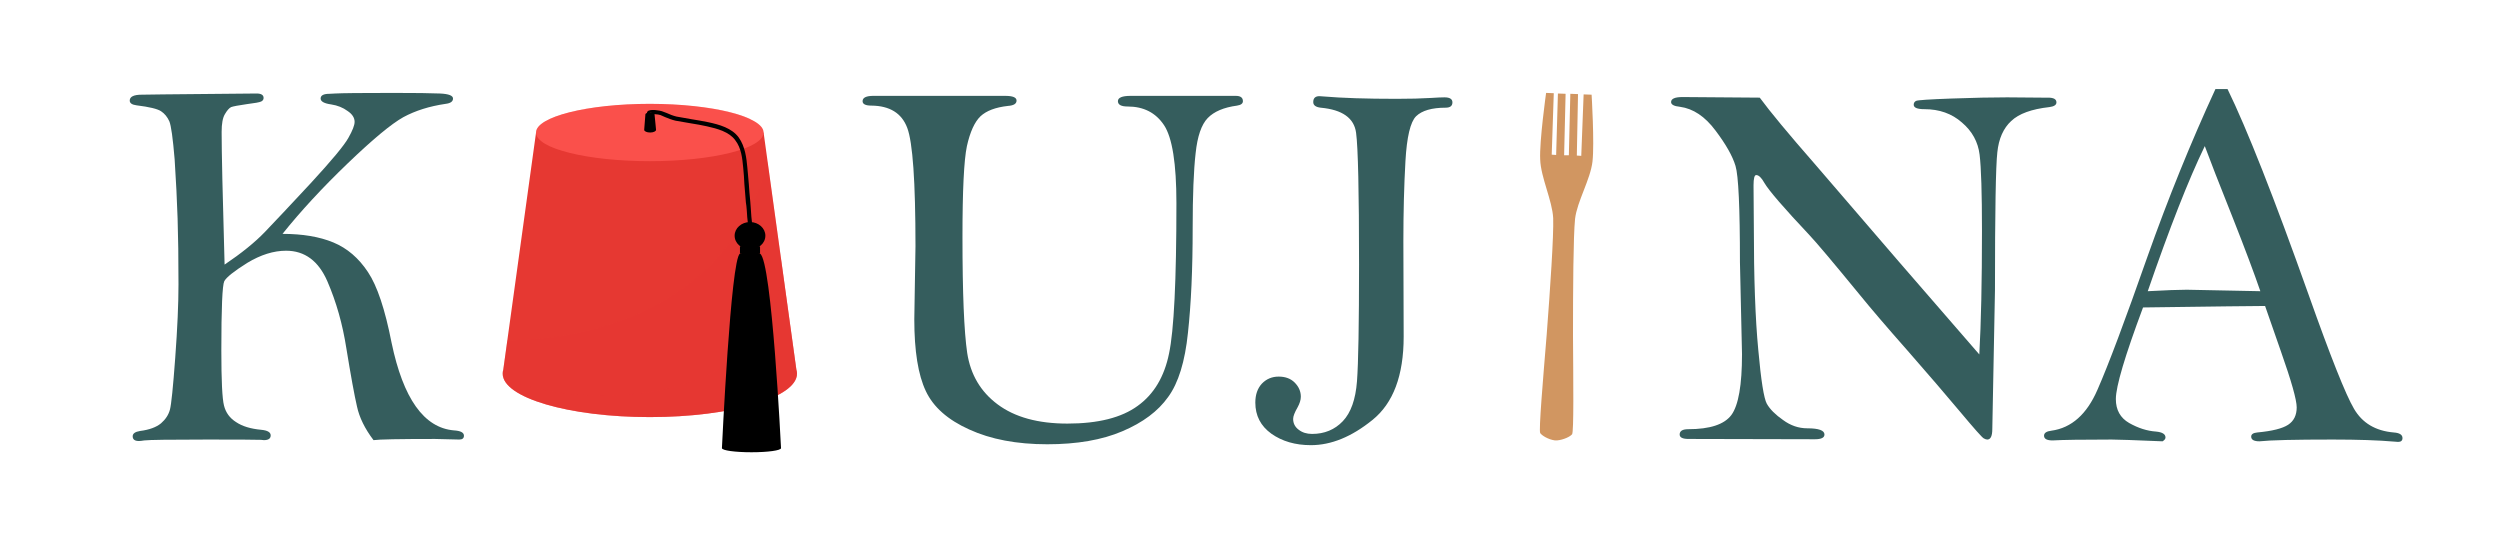
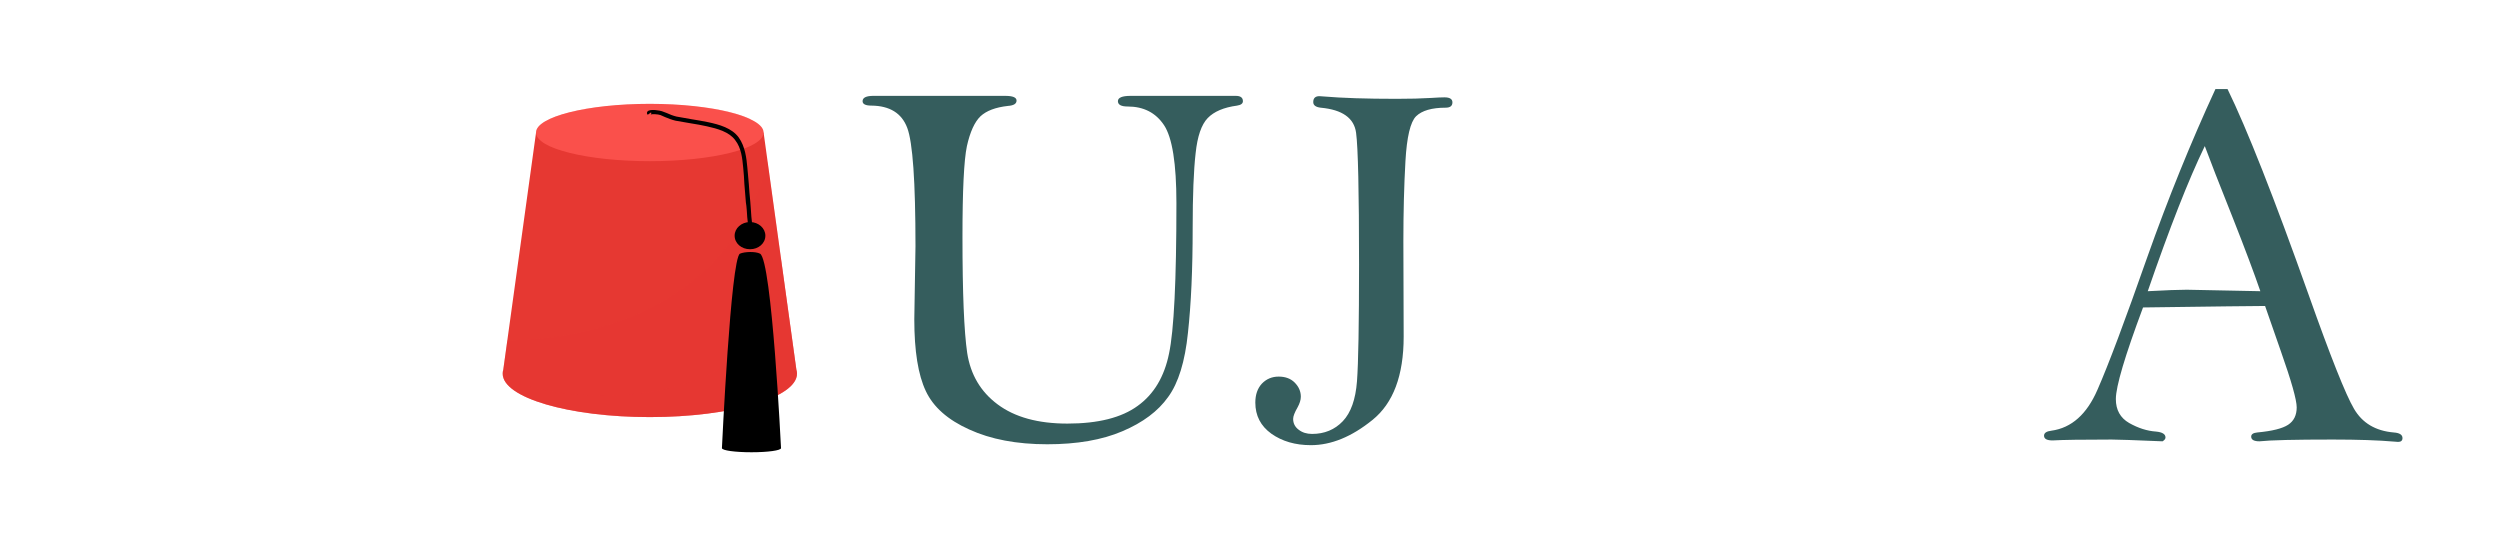
<svg xmlns="http://www.w3.org/2000/svg" version="1.2" viewBox="0 0 846 181" width="299" height="64">
  <title>KOUJINA11-ai</title>
  <style>
		.s0 { fill: #355D5D } 
		.s6 { fill: #000000 } 
		.s1 { fill: #e63832 } 
		.s2 { fill: #fa504b } 
		.s3 { opacity: .3;mix-blend-mode: screen;fill: #fa504b } 
		.s4 { opacity: .3;mix-blend-mode: multiply;fill: #e63832 } 
		.s5 { fill: #d19661 } 
	</style>
  <g id="_Artboards_">
	</g>
  <g id="Calque 1">
    <g id="&lt;Group&gt;">
-       <path id="&lt;Compound Path&gt;" class="s0" d="m76 89.5q8.6-5.8 13.6-11 5-5.2 15.6-16.6 10.6-11.5 12.7-15.3 2.1-3.7 2.1-5.4 0-2.1-2.4-3.7-2.3-1.7-5.5-2.2-3.6-0.5-3.6-2 0-1.6 3-1.6 0.6 0 1.9-0.1 3.3-0.2 19.7-0.2 11.3 0 15.8 0.2 4.4 0.2 4.4 1.7 0 1.5-2.5 1.8-8.2 1.2-14.3 4.5-6.1 3.4-18.9 15.7-12.8 12.3-22 23.8 10.2 0 17.2 2.9 7 2.9 11.7 10 4.7 7 8 23.9 5.9 28.4 21.1 29.7 3.4 0.2 3.4 1.8 0 1.3-1.6 1.3l-8.2-0.2q-18.1 0-20.8 0.4-4.4-5.8-5.6-11.4-1.3-5.6-3.6-19.7-1.9-12.2-6.4-22.6-4.5-10.4-14-10.4-6.3 0-13.1 4.1-6.7 4.2-7.8 6.2-1 2-1 23.5 0 15.1 0.9 18.6 0.9 3.6 4.1 5.6 3.1 2.1 8.5 2.6 3.2 0.3 3.2 1.9 0 1.6-2.3 1.6l-1-0.1q-2.5-0.1-18.1-0.1-18.9 0-21.4 0.3-1.2 0.2-1.8 0.2-2.1 0-2.1-1.6 0-1.4 2.5-1.8 4.7-0.6 7.1-2.6 2.3-2 3-4.6 0.7-2.6 1.8-17.6 1.1-14.9 1.1-24.8 0-13.2-0.3-22.3-0.3-9.2-1-20-0.9-10.8-1.8-12.9-1-2.2-2.8-3.4-1.8-1.2-8.3-2-2.3-0.3-2.3-1.6 0-2 4.1-2l7.2-0.1 31.6-0.3q2.4 0 2.4 1.5 0 0.8-0.8 1.2-0.8 0.4-4.9 0.9-4.2 0.6-5.3 1-1 0.5-2.1 2.4-1.1 1.8-1.1 6 0 10 1 44.9z" />
      <path id="&lt;Compound Path&gt;" class="s0" d="m295.6 32.4h44.6q3.8 0 3.8 1.6 0 1.6-2.9 1.8-6.3 0.7-9.3 3.5-3 2.9-4.6 10.1-1.5 7.1-1.5 30.8 0 28.3 1.6 39.2 1.7 11 10.3 17.4 8.7 6.5 23.6 6.5 15.6 0 23.8-6 8.2-5.9 10.6-17.7 2.5-11.7 2.5-50.9 0-20.1-4.2-26.4-4.2-6.3-12.3-6.3-3.3 0-3.3-1.8 0-1.8 4.3-1.8h35.6q2.4 0 2.4 1.8 0 1.2-2 1.5-6.7 0.9-9.9 4.2-3.2 3.3-4.1 11.9-1 8.7-1 25.4 0 20.8-1.6 35.4-1.5 14.6-6.7 21.7-5.1 7.2-15.5 11.6-10.3 4.4-25.4 4.4-15.5 0-26.4-5-10.9-4.9-14.7-13-3.9-8.2-3.9-24.3l0.4-24.7q0-32.8-2.8-40.1-2.8-7.4-12.1-7.5-3 0-3-1.5 0-1.8 3.7-1.8z" />
      <path id="&lt;Compound Path&gt;" class="s0" d="m446.5 32.5l1.4 0.1q9.4 0.8 24.7 0.8 6.8 0 11.7-0.3 3-0.2 4.5-0.2 2.7 0 2.7 1.7 0 1.8-2.3 1.8-7 0-10 2.9-2.9 2.9-3.6 15.2-0.7 12.4-0.7 27.1l0.1 32.3q0 19.7-10.6 28.2-10.5 8.5-20.8 8.5-7.9 0-13.4-3.9-5.4-3.9-5.4-10.5 0-4 2.2-6.4 2.3-2.4 5.7-2.4 3.4 0 5.4 2 2.1 2.1 2.1 4.8 0 1.6-1.1 3.6-1.5 2.6-1.5 3.9 0 2.3 1.9 3.7 1.8 1.4 4.5 1.4 6.3 0 10.4-4.3 4.1-4.3 4.8-13.5 0.7-9.2 0.7-39.6 0-37-1-44.5-1-7.5-12-8.5-2.5-0.3-2.5-1.9 0-2 2.1-2z" />
-       <path id="&lt;Compound Path&gt;" class="s0" d="m595.5 33q5.3 7.2 18.5 22.3l28.4 33 27.4 31.6q0.9-16.1 0.9-41.8 0-19.2-0.8-25.8-0.8-6.5-6-10.9-5.1-4.5-12.7-4.5-3.6 0-3.6-1.5 0-0.9 0.8-1.3 0.8-0.4 12-0.8 11.1-0.4 18.8-0.4l12 0.1h1.9q2.8 0 2.8 1.6 0 1.3-2.4 1.6-9 1-12.9 4.7-4 3.7-4.7 10.6-0.8 6.9-0.8 46.7l-0.9 46.9q0 3.6-1.7 3.6-0.5 0-1.2-0.4-0.8-0.4-8-9-7.2-8.6-17.7-20.6-10.6-12-16.6-19.4-13.2-16.1-16.7-19.8-12.9-13.7-15.2-17.6-1.5-2.7-2.8-2.7-0.9 0-0.9 3.5l0.1 13.7q0 26.3 1.5 41.9 1.4 15.6 2.9 18.3 1.6 2.8 5.5 5.5 3.8 2.8 8.2 2.8 5.8 0 5.8 2.1 0 1.6-3.2 1.6l-42.8-0.1q-3 0-3-1.5 0-1.8 2.9-1.8 11 0 14.6-4.8 3.6-4.9 3.6-20.6l-0.7-31.2q0-27.6-1.5-32.5-1.5-5-6.8-12-5.3-7.1-12-8-3-0.3-3-1.6 0-1.7 3.9-1.7z" />
      <path id="&lt;Compound Path&gt;" fill-rule="evenodd" class="s0" d="m749.7 30.1h4.1q9.9 20.3 27.4 69.5 11.2 31.6 15.4 38.7 4.2 7.2 13.4 8 3 0.2 3 1.9 0 1.3-1.5 1.3l-1.3-0.1q-8.1-0.7-20.8-0.7-19.3 0-24.8 0.6-2.8 0-2.8-1.6 0-1.2 2.1-1.4 7.5-0.7 10.4-2.6 2.9-1.9 2.9-5.9 0-3.8-5.4-19.1l-5.3-15.2q-4.6 0-41.3 0.5-9.2 24.6-9.2 31 0 5.5 4.5 8.1 4.6 2.6 9.1 2.9 3.2 0.3 3.2 2 0 0.7-1 1.3-14.2-0.6-17.2-0.6-14.9 0-20 0.3-2.9 0-2.9-1.6 0-1.4 2.5-1.7 10.2-1.4 15.6-13.9 5.5-12.5 16.9-45 10.5-29.6 23-56.7zm-3.6 19.3q-8.2 16.9-19.3 49.1 9.2-0.5 13.2-0.5l24.9 0.5q-3.2-9.3-9.2-24.5-7.3-18.3-9.6-24.6z" />
      <g id="&lt;Group&gt;">
        <g id="&lt;Group&gt;">
          <path id="&lt;Path&gt;" class="s1" d="m269.5 125.1l-11.1-80.3h-38.5-38.5l-11.1 80.3q-0.2 0.6-0.2 1.3c0 8.1 22.3 14.7 49.8 14.7 27.5 0 49.8-6.6 49.8-14.7q0-0.7-0.2-1.3z" />
          <path id="&lt;Path&gt;" class="s2" d="m258.4 44.8c0 5.4-17.3 9.7-38.5 9.7-21.2 0-38.5-4.3-38.5-9.7 0-5.3 17.3-9.7 38.5-9.7 21.2 0 38.5 4.4 38.5 9.7z" />
          <path id="&lt;Path&gt;" class="s3" d="m181.4 44.8c0 2.2 2.8 4.2 7.6 5.8 6.7 1.2 15 1.9 23.9 1.9 22.9 0 41.4-4.7 41.4-10.4q0-1-0.7-2c-6.5-3-19.2-5-33.7-5-21.2 0-38.5 4.4-38.5 9.7z" />
          <path id="&lt;Path&gt;" class="s4" d="m269.7 126.4q0-0.7-0.2-1.3l-9.8-70.6c-12.5 49.5-59.5 60.5-88 60.6l-1.4 10q-0.2 0.6-0.2 1.3c0 8.1 22.3 14.7 49.8 14.7 27.5 0 49.8-6.6 49.8-14.7z" />
          <path id="&lt;Path&gt;" class="s4" d="m264.2 87c2.6 39.2-40.5 50.1-73.6 46-6.3-0.8-13.7-2.4-20.1-4.9 2.8 7.3 23.9 13 49.4 13 27.5 0 49.8-6.6 49.8-14.7q0-0.7-0.2-1.3z" />
        </g>
-         <path id="&lt;Path&gt;" class="s6" d="m222 43.8l-0.5-5.1c0-0.4-0.7-0.7-1.5-0.7-0.9 0-1.6 0.3-1.6 0.7l-0.4 5.1q0 0 0 0.1c0 0.5 0.9 0.9 2 0.9 1.1 0 2-0.4 2-0.9q0-0.1 0-0.1z" />
        <path id="&lt;Path&gt;" class="s6" d="m259 79.7c0 2.6-2.3 4.6-5.2 4.6-2.9 0-5.2-2-5.2-4.6 0-2.5 2.3-4.6 5.2-4.6 2.9 0 5.2 2.1 5.2 4.6z" />
-         <path id="&lt;Path&gt;" class="s6" d="m257.2 85.8h-6.8v-2.5h6.8z" />
        <path id="&lt;Path&gt;" class="s6" d="m257.2 85.8c-1.5-0.8-5.2-0.7-6.8 0-3.1 1.6-6.1 65.8-6.1 65.8 0 0.8 4.5 1.4 10 1.4 5.5 0 10-0.6 10-1.4 0 0-3.1-63.6-7.1-65.8z" />
        <g id="&lt;Group&gt;">
          <path id="&lt;Path&gt;" class="s6" d="m254.4 80.5c-1.3-2.6-1.5-6.3-1.7-9.5q-0.1-1.4-0.3-2.6c-0.2-2.1-0.3-4.1-0.5-6.1-0.1-1.9-0.2-3.8-0.4-5.6-0.3-3.1-0.6-6.6-2.7-9.3-2-2.8-6-3.9-9.6-4.7-1.7-0.4-3.6-0.7-5.4-1-1.7-0.3-3.5-0.6-5.2-0.9-1.3-0.3-2.5-0.8-3.5-1.2q-0.8-0.4-1.6-0.7c-0.8-0.3-2.9-0.4-3.3-0.2 0 0 0.1-0.1 0.2-0.3 0-0.2 0-0.3-0.1-0.4l-1.1 0.8c-0.4-0.4-0.3-0.8-0.1-1.1 0.8-1 4.4-0.3 4.9-0.1q0.8 0.3 1.6 0.6c1.1 0.5 2.1 0.9 3.3 1.2 1.7 0.3 3.4 0.6 5.1 0.9 1.8 0.3 3.7 0.6 5.6 1 3.8 0.8 8.1 2 10.4 5.2 2.2 3.1 2.6 7 2.9 10.1 0.2 1.8 0.3 3.7 0.5 5.6 0.1 1.9 0.3 4 0.5 6q0.1 1.3 0.2 2.7c0.2 3.1 0.4 6.6 1.6 8.9z" />
        </g>
      </g>
      <g id="&lt;Group&gt;">
-         <path id="&lt;Path&gt;" class="s5" d="m538.9 54.6c0.7-6.1-0.3-22.6-0.3-22.6l-2.7-0.1-0.8 20.8-1.5-0.1 0.4-20.8-2.6-0.1-0.5 20.8h-0.8-0.8l0.5-20.8-2.6-0.1-0.6 20.8-1.5-0.1 0.7-20.8-2.6-0.1c0 0-2.3 16.4-2 22.5 0.2 6.1 4.1 13.9 4.4 19.9 0.2 5.9-1 23.7-2.2 39.4-1.3 15.8-2.7 32.3-2.2 33.3 0.5 0.8 2.7 2.2 5 2.5 0 0 0.2 0 0.3 0 0.1 0 0.4 0 0.4 0 2.2-0.2 4.5-1.3 5.1-2.1 0.6-0.9 0.4-17.6 0.3-33.4 0-15.8 0.1-33.5 0.7-39.5 0.7-5.9 5.2-13.3 5.9-19.4z" />
-       </g>
+         </g>
    </g>
  </g>
</svg>